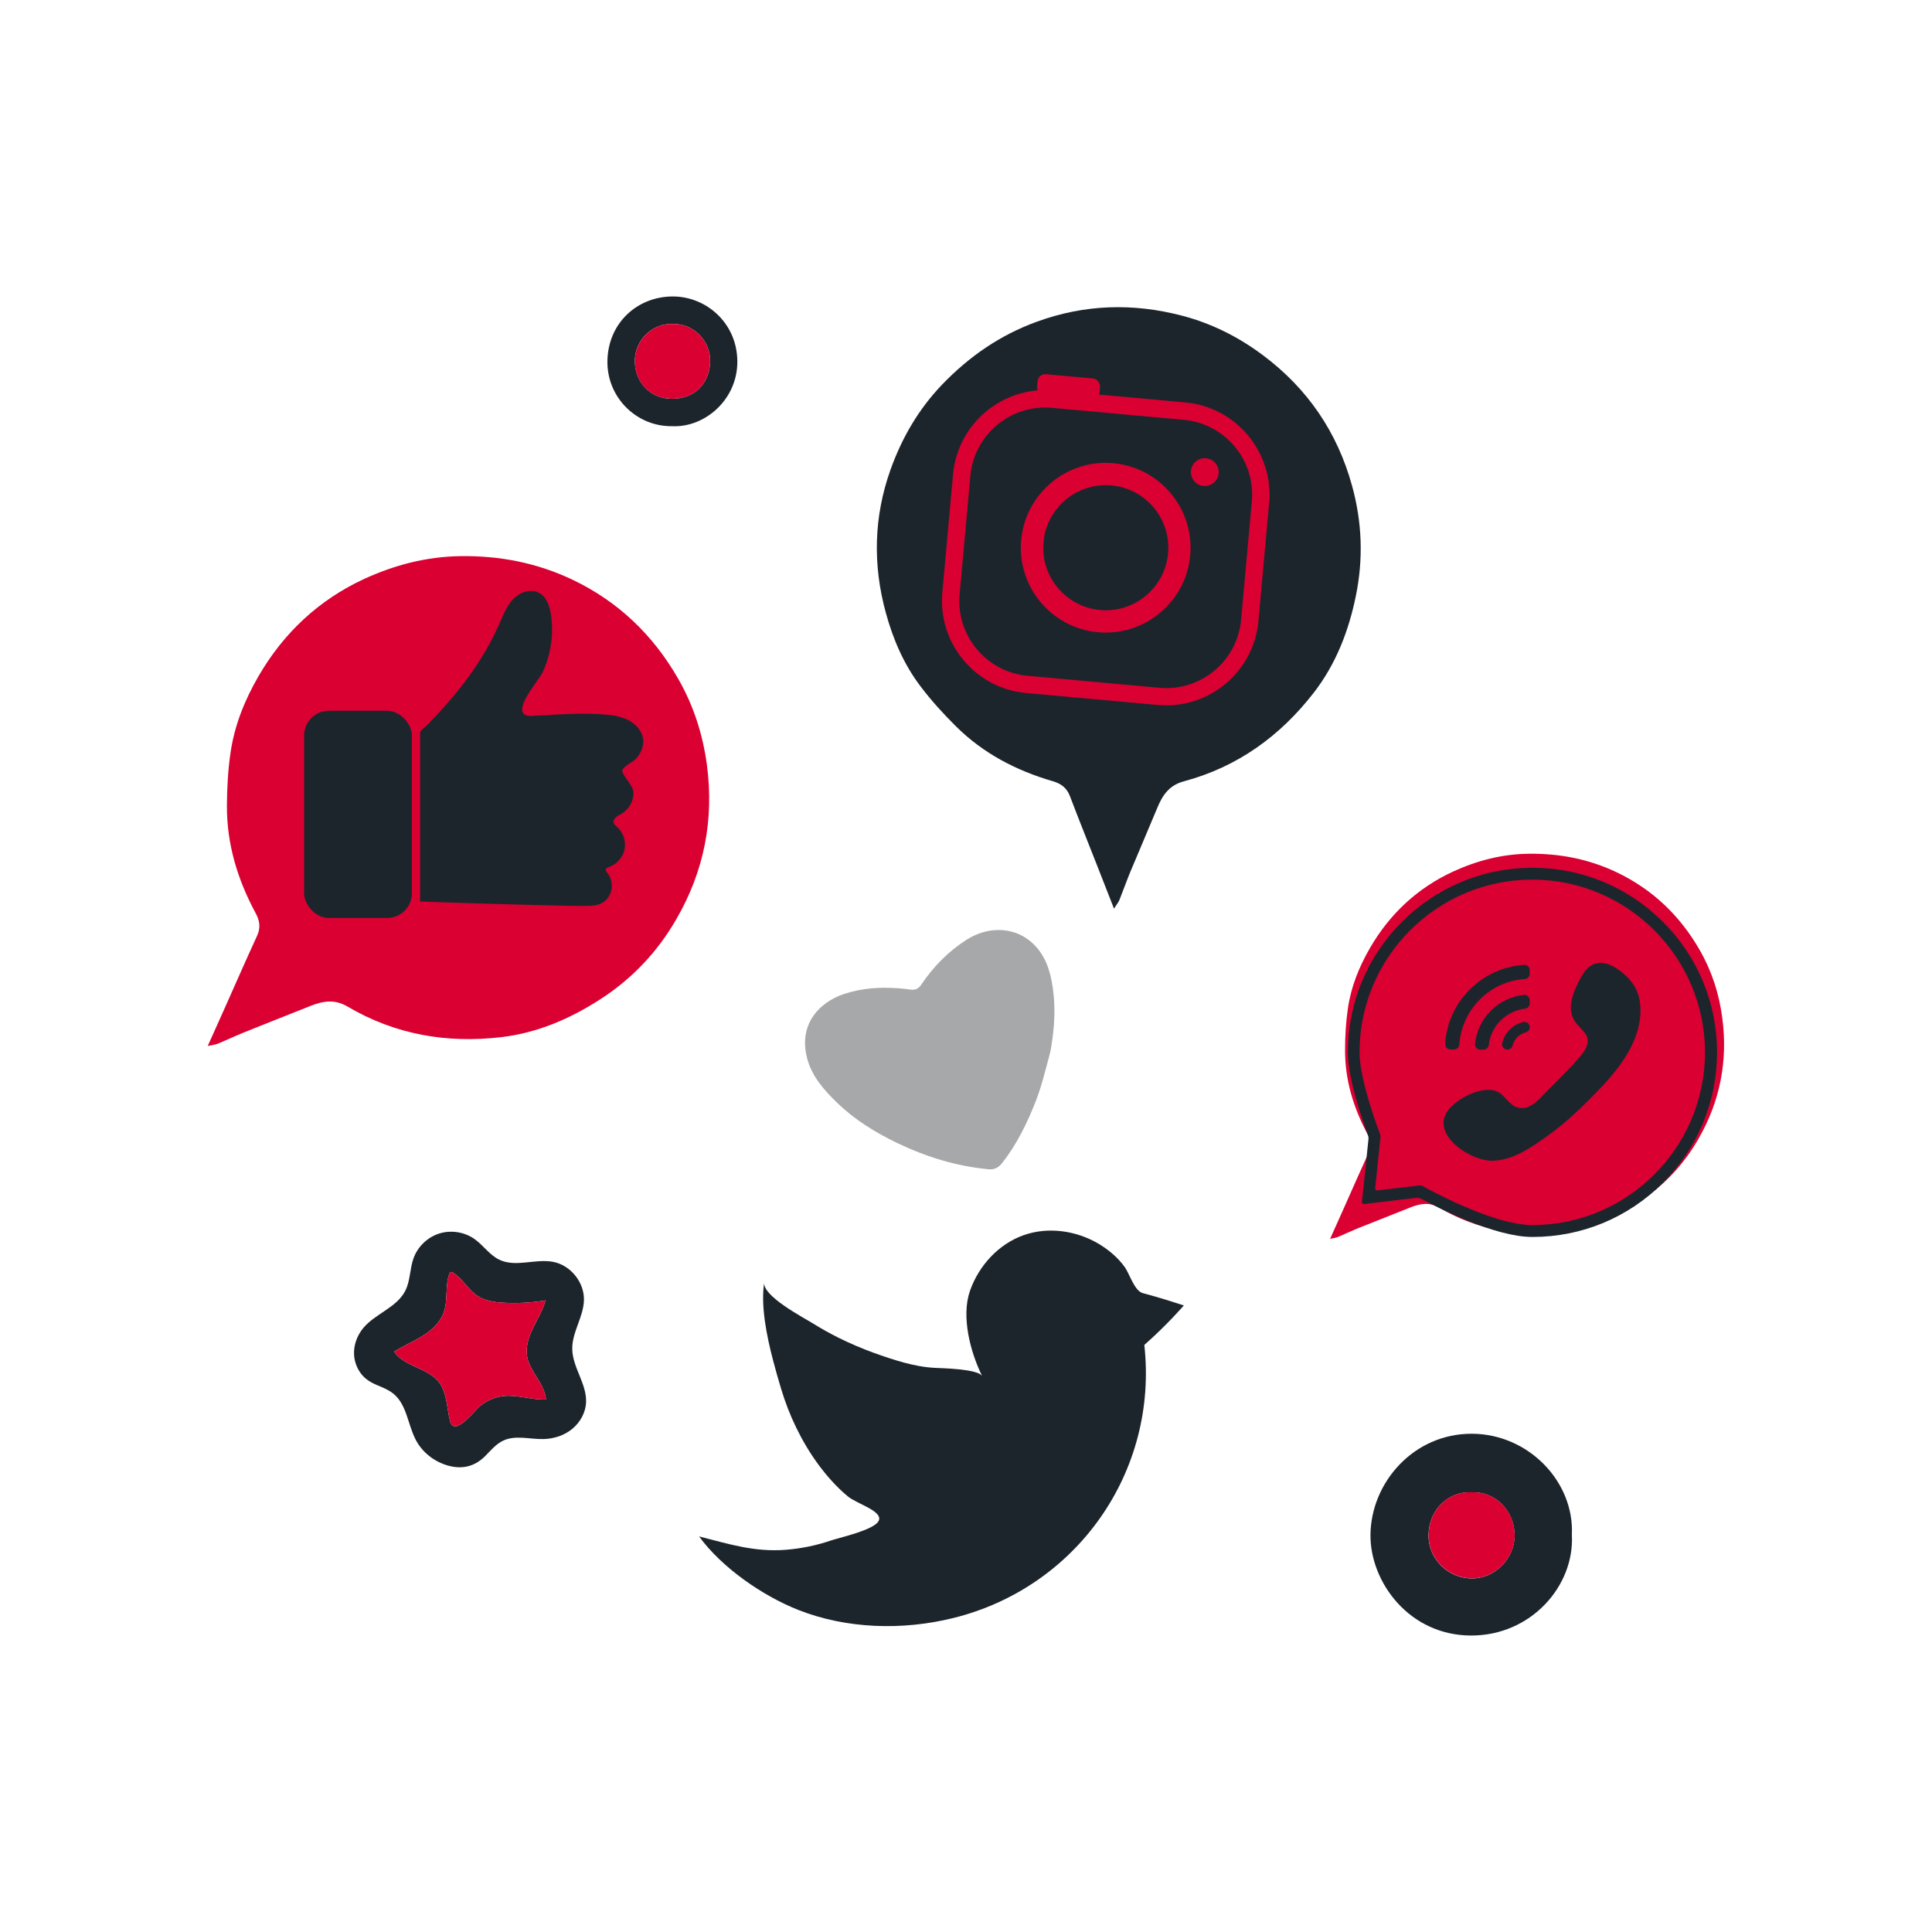
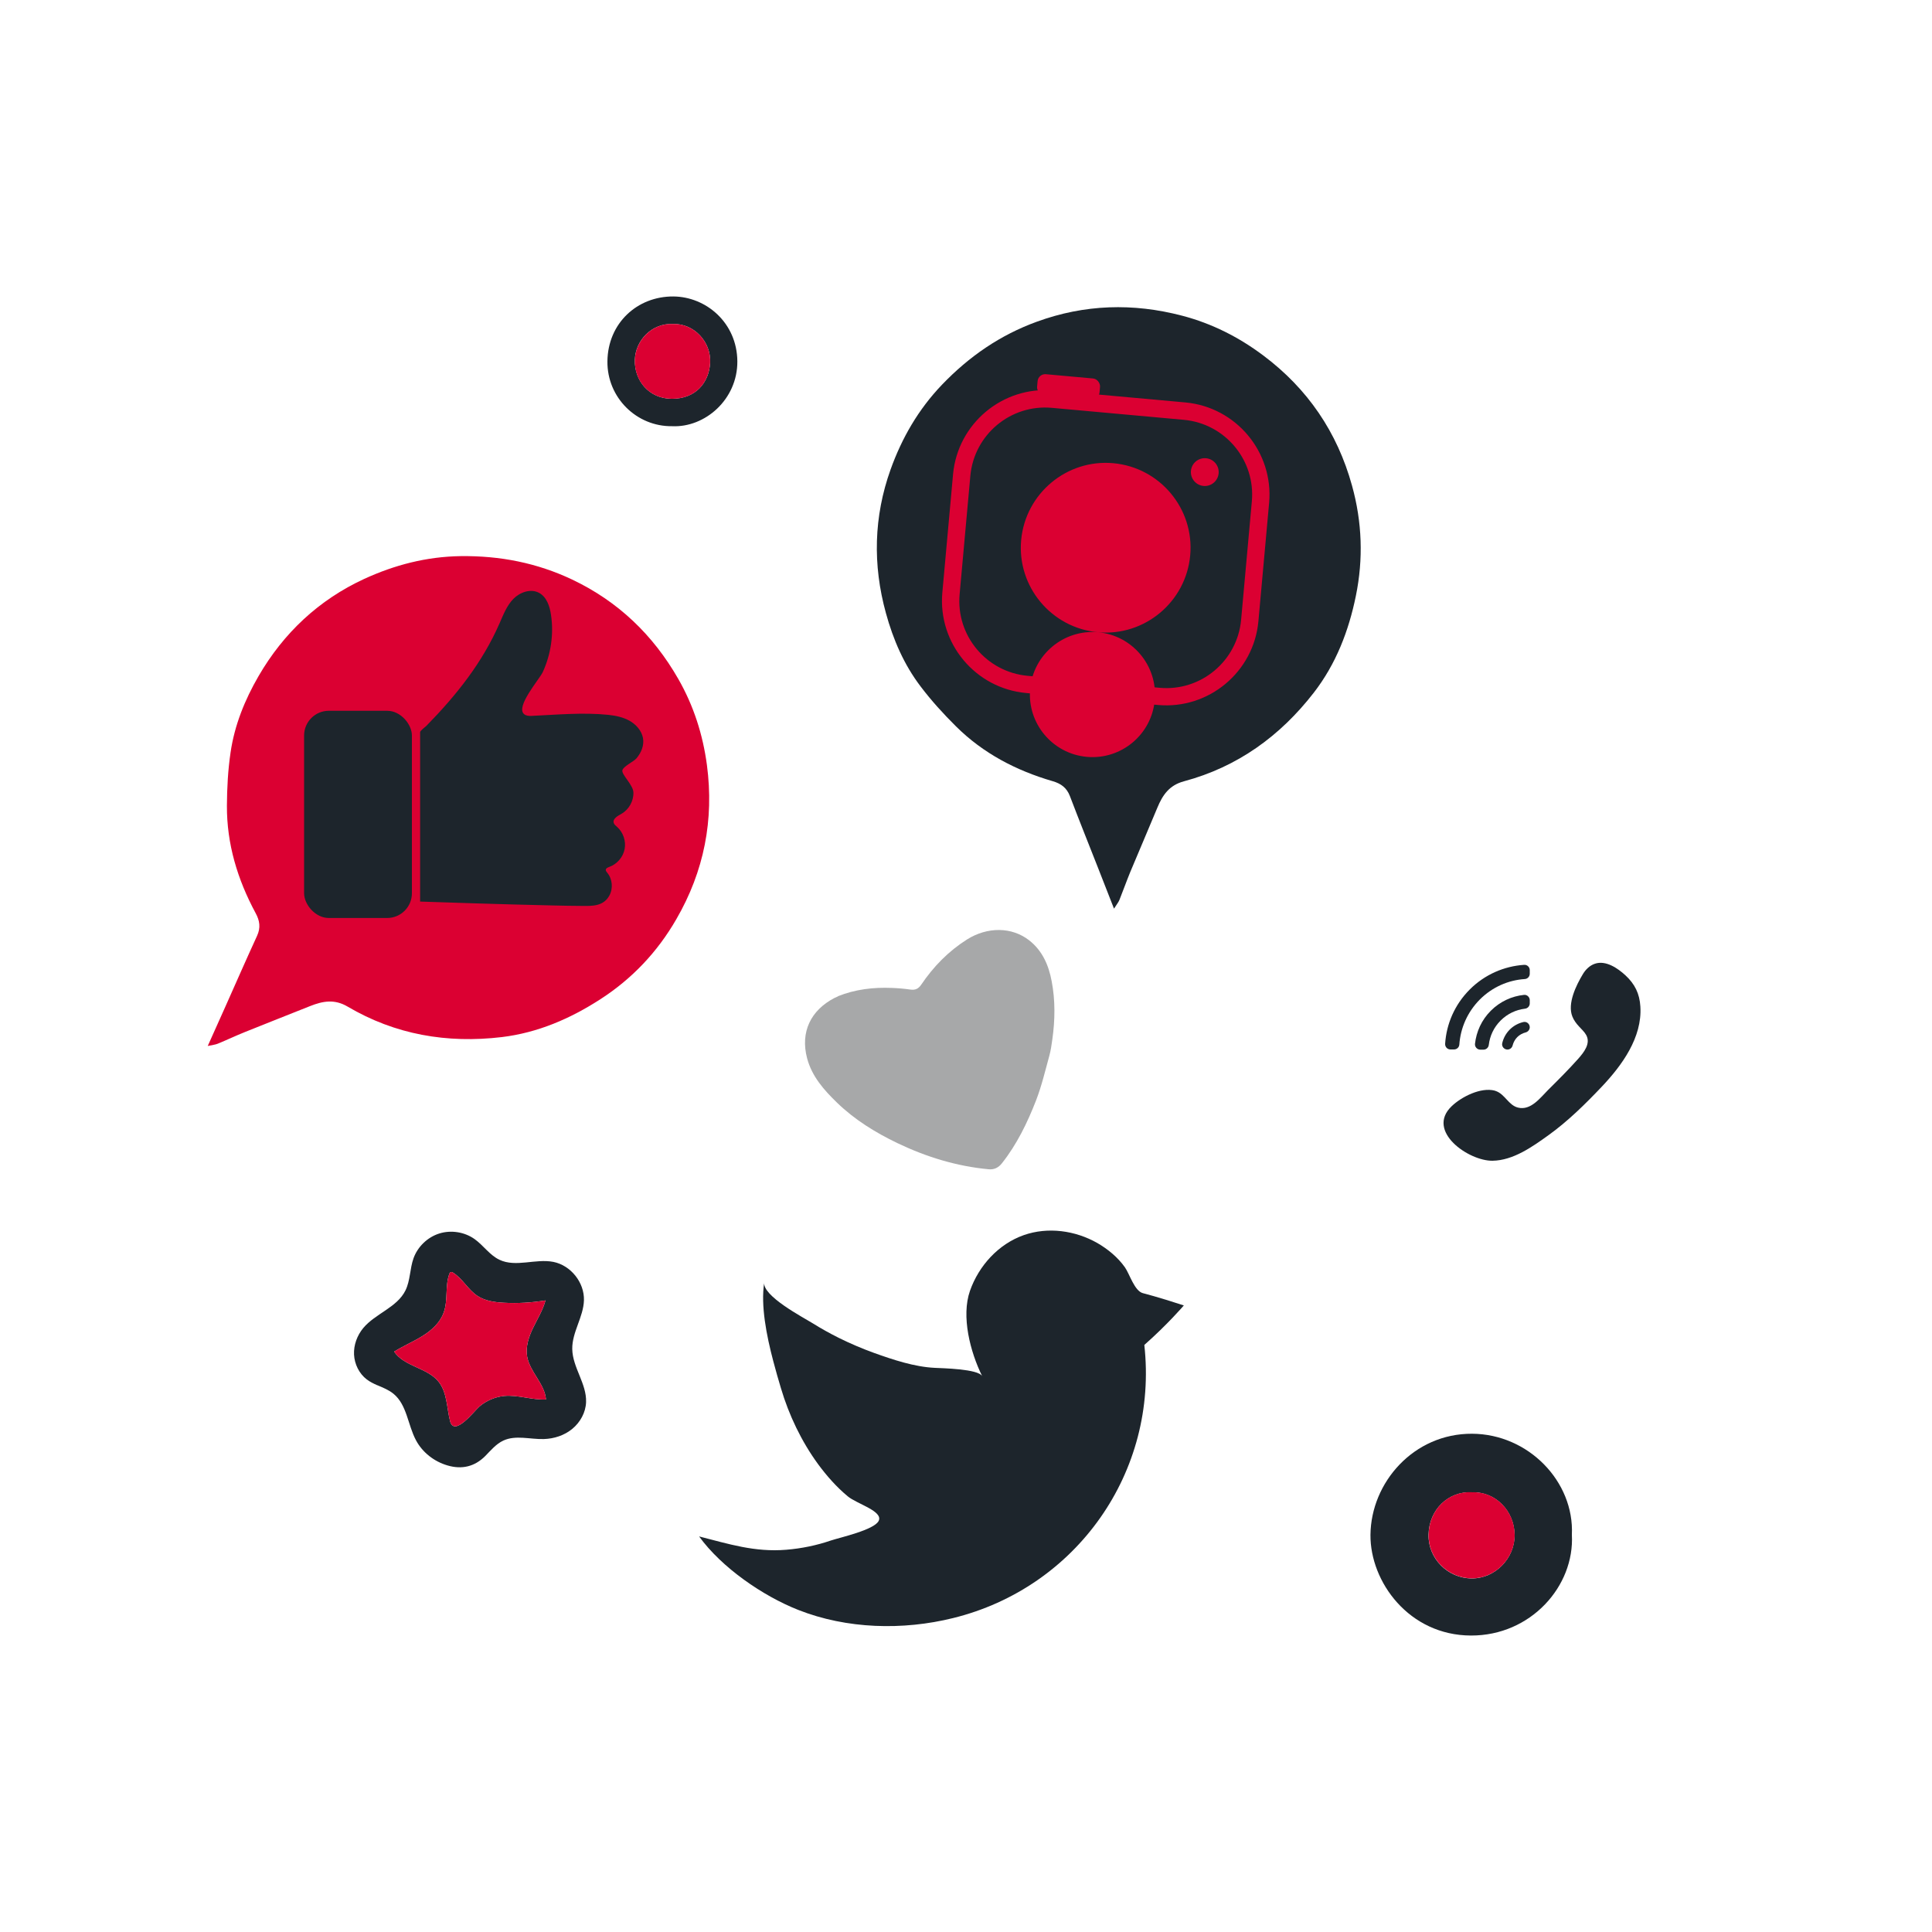
<svg xmlns="http://www.w3.org/2000/svg" id="Layer_1" data-name="Layer 1" viewBox="0 0 200 200">
  <defs>
    <style>      .cls-1 {        fill: #db0032;      }      .cls-1, .cls-2, .cls-3 {        stroke-width: 0px;      }      .cls-2 {        fill: #a7a8a9;      }      .cls-3 {        fill: #1d252c;      }    </style>
  </defs>
-   <path class="cls-1" d="M137.69,128.25c.53-1.19,1-2.23,1.46-3.26.85-1.9,1.68-3.81,2.55-5.71.31-.67.22-1.23-.12-1.85-1.47-2.73-2.35-5.62-2.34-8.74,0-1.45.09-2.91.3-4.34.32-2.21,1.16-4.27,2.27-6.2,2.04-3.53,4.92-6.22,8.6-7.92,2.46-1.13,5.06-1.82,7.85-1.85,3.2-.04,6.21.55,9.08,1.91,3.73,1.78,6.58,4.5,8.63,8.09,1.25,2.18,2,4.53,2.32,7,.59,4.45-.23,8.65-2.49,12.56-1.54,2.67-3.61,4.85-6.18,6.51-2.44,1.58-5.1,2.73-8.03,3.08-4.45.53-8.67-.2-12.55-2.49-1.07-.63-2.02-.45-3.05-.04-1.76.71-3.53,1.39-5.29,2.1-.75.3-1.47.65-2.22.96-.2.08-.43.1-.82.19Z" />
  <path class="cls-1" d="M21.5,108.29c.68-1.51,1.27-2.83,1.86-4.15,1.08-2.42,2.14-4.85,3.25-7.26.39-.85.28-1.57-.15-2.36-1.87-3.47-2.99-7.15-2.97-11.12.01-1.84.11-3.7.38-5.52.41-2.81,1.47-5.43,2.89-7.88,2.6-4.49,6.26-7.91,10.94-10.07,3.13-1.44,6.44-2.31,9.99-2.36,4.07-.05,7.9.7,11.55,2.43,4.75,2.26,8.37,5.73,10.98,10.29,1.59,2.78,2.54,5.76,2.96,8.9.75,5.67-.29,11-3.17,15.97-1.96,3.4-4.59,6.17-7.86,8.28-3.11,2.01-6.48,3.47-10.21,3.92-5.66.67-11.03-.25-15.96-3.16-1.36-.8-2.57-.57-3.88-.05-2.24.9-4.49,1.77-6.73,2.68-.95.38-1.87.82-2.82,1.21-.26.11-.55.13-1.05.24Z" />
  <path class="cls-3" d="M115.32,94.06c-.61-1.55-1.13-2.89-1.66-4.24-.97-2.47-1.96-4.93-2.9-7.4-.33-.87-.92-1.3-1.78-1.55-3.78-1.1-7.2-2.88-10.01-5.67-1.31-1.3-2.56-2.67-3.67-4.14-1.72-2.26-2.84-4.85-3.59-7.59-1.38-5-1.26-10,.48-14.86,1.16-3.24,2.86-6.21,5.32-8.78,2.82-2.94,6.03-5.15,9.83-6.53,4.94-1.8,9.95-1.95,15.03-.62,3.1.81,5.89,2.23,8.42,4.13,4.57,3.43,7.64,7.92,9.17,13.46,1.05,3.78,1.18,7.6.4,11.41-.74,3.63-2.06,7.06-4.36,10.03-3.49,4.5-7.91,7.69-13.44,9.17-1.53.41-2.21,1.43-2.75,2.73-.93,2.23-1.88,4.45-2.81,6.67-.39.95-.73,1.91-1.11,2.86-.1.26-.29.48-.56.91Z" />
  <path class="cls-3" d="M39.05,143.4c-.38-.17-.75-.35-1.08-.6-.79-.6-1.27-1.58-1.32-2.57s.32-1.99.96-2.76c1.26-1.5,3.49-2.12,4.36-3.88.51-1.03.45-2.26.84-3.34.43-1.2,1.45-2.18,2.67-2.56,1.22-.38,2.61-.16,3.65.58.91.65,1.56,1.66,2.57,2.14,1.7.81,3.73-.14,5.58.22,1.81.36,3.22,2.13,3.17,3.97-.05,1.74-1.24,3.31-1.21,5.05.03,1.91,1.5,3.59,1.43,5.5-.04,1.07-.6,2.08-1.42,2.76-.82.68-1.89,1.03-2.96,1.06-1.41.04-2.91-.44-4.19.16-.75.35-1.29,1.01-1.87,1.6-1.1,1.1-2.42,1.41-3.91.97-1.37-.4-2.59-1.34-3.26-2.61-.85-1.59-.93-3.67-2.33-4.81-.49-.4-1.08-.63-1.66-.88ZM46.68,131.69s-.03,0-.05.02c-.06.03-.1.11-.12.17-.45,1.26-.12,2.7-.57,3.97-.37,1.06-1.25,1.86-2.2,2.45s-1.99,1.03-2.94,1.62c1.04,1.55,3.41,1.65,4.59,3.1.9,1.12.85,2.7,1.2,4.09.43,1.69,2.52-1.06,3.03-1.5.72-.62,1.64-1.01,2.58-1.1,1.44-.13,2.87.43,4.32.36-.13-1.62-1.66-2.83-1.95-4.43-.18-1.02.17-2.06.62-2.99s1.01-1.83,1.28-2.83c-1.42.23-2.87.32-4.31.24-.96-.05-1.95-.19-2.75-.72-.96-.64-1.52-1.77-2.5-2.39-.07-.04-.15-.09-.23-.07Z" />
  <path class="cls-1" d="M46.68,131.69s-.03,0-.05.02c-.06.03-.1.11-.12.17-.45,1.26-.12,2.7-.57,3.97-.37,1.06-1.25,1.86-2.2,2.45s-1.99,1.03-2.94,1.62c1.04,1.55,3.41,1.65,4.59,3.1.9,1.12.85,2.7,1.2,4.09.43,1.69,2.52-1.06,3.03-1.5.72-.62,1.64-1.01,2.58-1.1,1.44-.13,2.87.43,4.32.36-.13-1.62-1.66-2.83-1.95-4.43-.18-1.02.17-2.06.62-2.99s1.01-1.83,1.28-2.83c-1.42.23-2.87.32-4.31.24-.96-.05-1.95-.19-2.75-.72-.96-.64-1.52-1.77-2.5-2.39-.07-.04-.15-.09-.23-.07Z" />
  <path class="cls-3" d="M69.58,44.12c-3.68.05-6.74-2.96-6.7-6.71.04-3.95,3.08-6.74,6.82-6.72,3.38.02,6.6,2.71,6.63,6.72.02,3.95-3.36,6.87-6.75,6.71ZM69.69,33.54c-2.25-.11-3.91,1.73-3.97,3.7-.07,2.14,1.45,4.03,3.82,4.04,2.48.01,3.85-1.67,3.97-3.7.13-2.19-1.67-4.1-3.82-4.04Z" />
  <path class="cls-3" d="M162.72,158.88c.29,5.3-4.24,10.45-10.45,10.43-6.41-.02-10.44-5.56-10.4-10.42.05-5.43,4.48-10.5,10.52-10.47,5.83.03,10.59,4.95,10.33,10.46ZM152.36,154.48c-2.4-.12-4.41,1.75-4.48,4.37-.06,2.5,2.01,4.55,4.5,4.55,2.38,0,4.43-2.06,4.41-4.5-.02-2.51-2.01-4.53-4.44-4.41Z" />
  <path class="cls-2" d="M86.76,103.14c-.13.06-.26.11-.38.17-2.44,1.27-3.55,3.51-2.83,6.24.5,1.89,1.75,3.29,3.1,4.6,1.83,1.77,3.97,3.09,6.26,4.19,2.99,1.43,6.12,2.39,9.42,2.7.58.06,1.03-.16,1.39-.62,1.55-1.96,2.63-4.19,3.53-6.5.58-1.5.95-3.08,1.38-4.64.15-.55.23-1.13.31-1.7.28-2,.31-4.01-.07-6-.31-1.66-.96-3.16-2.32-4.23-1.81-1.42-4.34-1.42-6.44-.1-1.93,1.22-3.48,2.81-4.75,4.69-.29.42-.61.57-1.11.5-.64-.09-1.29-.15-1.93-.17-1.91-.08-3.78.14-5.58.86Z" />
  <path class="cls-1" d="M69.69,33.54c2.15-.06,3.95,1.85,3.82,4.04-.12,2.03-1.49,3.72-3.97,3.7-2.37-.01-3.9-1.89-3.82-4.04.07-1.97,1.72-3.81,3.97-3.7Z" />
  <path class="cls-1" d="M152.36,154.48c2.42-.12,4.42,1.91,4.44,4.41.02,2.44-2.03,4.5-4.41,4.5-2.49,0-4.57-2.05-4.5-4.55.06-2.62,2.08-4.49,4.48-4.37Z" />
  <path class="cls-3" d="M79.11,132.77c-.37,2.38.23,5.45.94,8.14.26,1,.54,1.95.79,2.79.83,2.8,2.12,5.5,3.84,7.86.9,1.22,1.91,2.37,3.08,3.34.93.78,3.69,1.53,3.2,2.54-.46.94-4.01,1.72-4.94,2.03-1.49.51-3.05.83-4.63.96-3.25.27-5.96-.6-9.02-1.38,2.33,3.22,6.59,6.16,10.27,7.61,5.02,1.98,10.83,2.13,16.03.84,12.78-3.15,21.25-15.13,19.79-28.27,2.4-2.12,4.09-4.09,4.09-4.09-2.53-.84-4.23-1.27-4.23-1.27-.88-.22-1.39-2-1.87-2.68-.73-1.03-1.76-1.88-2.85-2.51-2.28-1.3-5.12-1.7-7.62-.82-2.62.92-4.66,3.17-5.57,5.77-.92,2.64.02,6.31,1.27,8.84-.38-.77-4.2-.83-4.9-.87-2.12-.1-4.33-.84-6.31-1.55-1.24-.45-2.46-.97-3.65-1.56-.92-.46-1.82-.96-2.7-1.51-1-.62-5.23-2.83-5.01-4.25Z" />
  <g>
    <path class="cls-3" d="M43.49,93.32v-17.53c0-.14.56-.56.65-.65,3.1-3.17,5.79-6.53,7.58-10.63.39-.89.75-1.83,1.43-2.52.68-.69,1.79-1.08,2.65-.62.79.42,1.11,1.39,1.24,2.28.3,2-.01,4.08-.85,5.92-.34.74-2.86,3.6-1.93,4.36.2.17.49.19.75.18,2.6-.12,5.36-.38,7.95-.11.77.08,1.55.24,2.22.62.67.38,1.23,1.01,1.38,1.77.14.78-.18,1.52-.67,2.11-.3.35-1.35.82-1.46,1.23-.12.45,1.11,1.5,1.14,2.3.03.88-.46,1.77-1.23,2.21-.39.22-.93.51-.81.94.05.18.22.3.36.43.63.56.93,1.47.77,2.29-.16.83-.78,1.55-1.58,1.84-.16.06-.37.14-.37.32,0,.11.08.19.14.27.55.65.64,1.65.22,2.4-.63,1.11-1.78,1.06-2.88,1.05-1.02,0-2.04-.03-3.06-.05-2.59-.06-5.2-.13-7.79-.21-1.95-.06-3.88-.12-5.84-.19Z" />
    <rect class="cls-3" x="31.48" y="73.58" width="11.16" height="21.45" rx="2.56" ry="2.56" />
  </g>
  <g>
    <path class="cls-1" d="M119.88,72.98l-13.66-1.24c-5.25-.48-9.14-5.14-8.67-10.39l1.11-12.26c.48-5.25,5.14-9.14,10.39-8.67l13.66,1.24c5.25.48,9.14,5.14,8.67,10.39l-1.11,12.26c-.48,5.25-5.14,9.14-10.39,8.67ZM108.89,42.22c-4.27-.39-8.05,2.77-8.44,7.04l-1.11,12.26c-.39,4.27,2.77,8.05,7.04,8.44l13.66,1.24c4.27.39,8.05-2.77,8.44-7.04l1.11-12.26c.39-4.27-2.77-8.05-7.04-8.44l-13.66-1.24Z" />
-     <path class="cls-1" d="M113.67,65.45c-4.83-.44-8.4-4.72-7.96-9.54s4.72-8.4,9.54-7.96c4.83.44,8.4,4.72,7.96,9.54s-4.72,8.4-9.54,7.96ZM115.05,50.25c-3.56-.32-6.71,2.31-7.03,5.87s2.31,6.71,5.87,7.03,6.71-2.31,7.03-5.87-2.31-6.71-5.87-7.03Z" />
+     <path class="cls-1" d="M113.67,65.45c-4.83-.44-8.4-4.72-7.96-9.54s4.72-8.4,9.54-7.96c4.83.44,8.4,4.72,7.96,9.54s-4.72,8.4-9.54,7.96Zc-3.56-.32-6.71,2.31-7.03,5.87s2.31,6.71,5.87,7.03,6.71-2.31,7.03-5.87-2.31-6.71-5.87-7.03Z" />
    <rect class="cls-1" x="107.37" y="38.95" width="6.49" height="2.18" rx=".79" ry=".79" transform="translate(4.06 -9.8) rotate(5.17)" />
    <circle class="cls-1" cx="124.71" cy="48.87" r="1.44" transform="translate(64.81 168.67) rotate(-84.83)" />
  </g>
  <g>
-     <path class="cls-3" d="M158.63,128.05c-3.88,0-9.69-2.97-11.42-3.91-.21-.11-.45-.16-.68-.13l-5.31.63c-.13.02-.24-.09-.23-.22l.67-6.47c.02-.15,0-.29-.05-.43-.48-1.29-2.08-5.78-2.08-8.58,0-5.1,1.99-9.9,5.6-13.51,3.61-3.61,8.41-5.6,13.51-5.6s9.9,1.99,13.51,5.6c3.61,3.61,5.6,8.41,5.6,13.51,0,5.07-2.01,9.92-5.6,13.51-3.61,3.61-8.41,5.6-13.51,5.6ZM146.94,122.72c.13-.02.26.01.37.08h0c.07.04,7.13,4.02,11.31,4.02,9.86,0,17.88-8.02,17.88-17.88,0-9.85-8.03-17.88-17.88-17.88-9.86,0-17.88,8.02-17.88,17.88,0,2.99,2.11,8.42,2.13,8.48h0c.04.09.05.19.04.29l-.55,5.3c-.01.13.1.24.23.22l4.34-.51Z" />
    <path class="cls-3" d="M154.73,112.9c-1.44-.37-3.43.63-4.46,1.62-2.69,2.58,1.76,5.67,4.23,5.64,2.14-.03,4.12-1.44,5.79-2.64,2.03-1.46,3.81-3.22,5.53-5.03,2.09-2.21,4.19-5.09,3.99-8.29-.08-1.34-.57-2.33-1.54-3.23-.79-.73-2.04-1.6-3.18-1.2-.53.18-.95.6-1.23,1.07-.69,1.14-1.63,3.05-1.09,4.39.15.38.4.72.68,1.02.26.29.56.55.75.89.5.89-.25,1.81-.82,2.46-1,1.12-2.06,2.18-3.13,3.24-.81.81-1.78,2.14-3.1,1.82-.99-.24-1.35-1.39-2.31-1.72-.04-.01-.08-.03-.12-.04Z" />
    <g>
      <path class="cls-3" d="M153.19,103.47c1.3-1.3,2.96-2.01,4.66-2.12.29-.02.51-.26.51-.55v-.37c0-.32-.27-.58-.59-.55-2.05.14-4.06.99-5.62,2.55-1.57,1.57-2.42,3.58-2.55,5.62-.02.32.23.59.55.59h.37c.29,0,.53-.22.55-.51.12-1.7.83-3.36,2.12-4.66Z" />
      <path class="cls-3" d="M155.35,105.64c.7-.7,1.59-1.11,2.51-1.22.28-.03.5-.26.5-.55v-.33c0-.32-.28-.59-.6-.55-1.25.13-2.47.68-3.43,1.64s-1.5,2.17-1.64,3.43c-.03.32.23.6.55.6h.33c.29,0,.52-.22.55-.5.11-.92.51-1.8,1.22-2.51Z" />
      <path class="cls-3" d="M157.07,107.36c.24-.24.54-.4.85-.48.25-.06.44-.28.44-.54h0c0-.35-.32-.62-.66-.54-.52.12-1.01.38-1.41.78-.4.4-.66.89-.78,1.41-.08.34.2.66.54.66h0c.26,0,.48-.18.54-.44.08-.31.24-.61.48-.85Z" />
    </g>
  </g>
</svg>